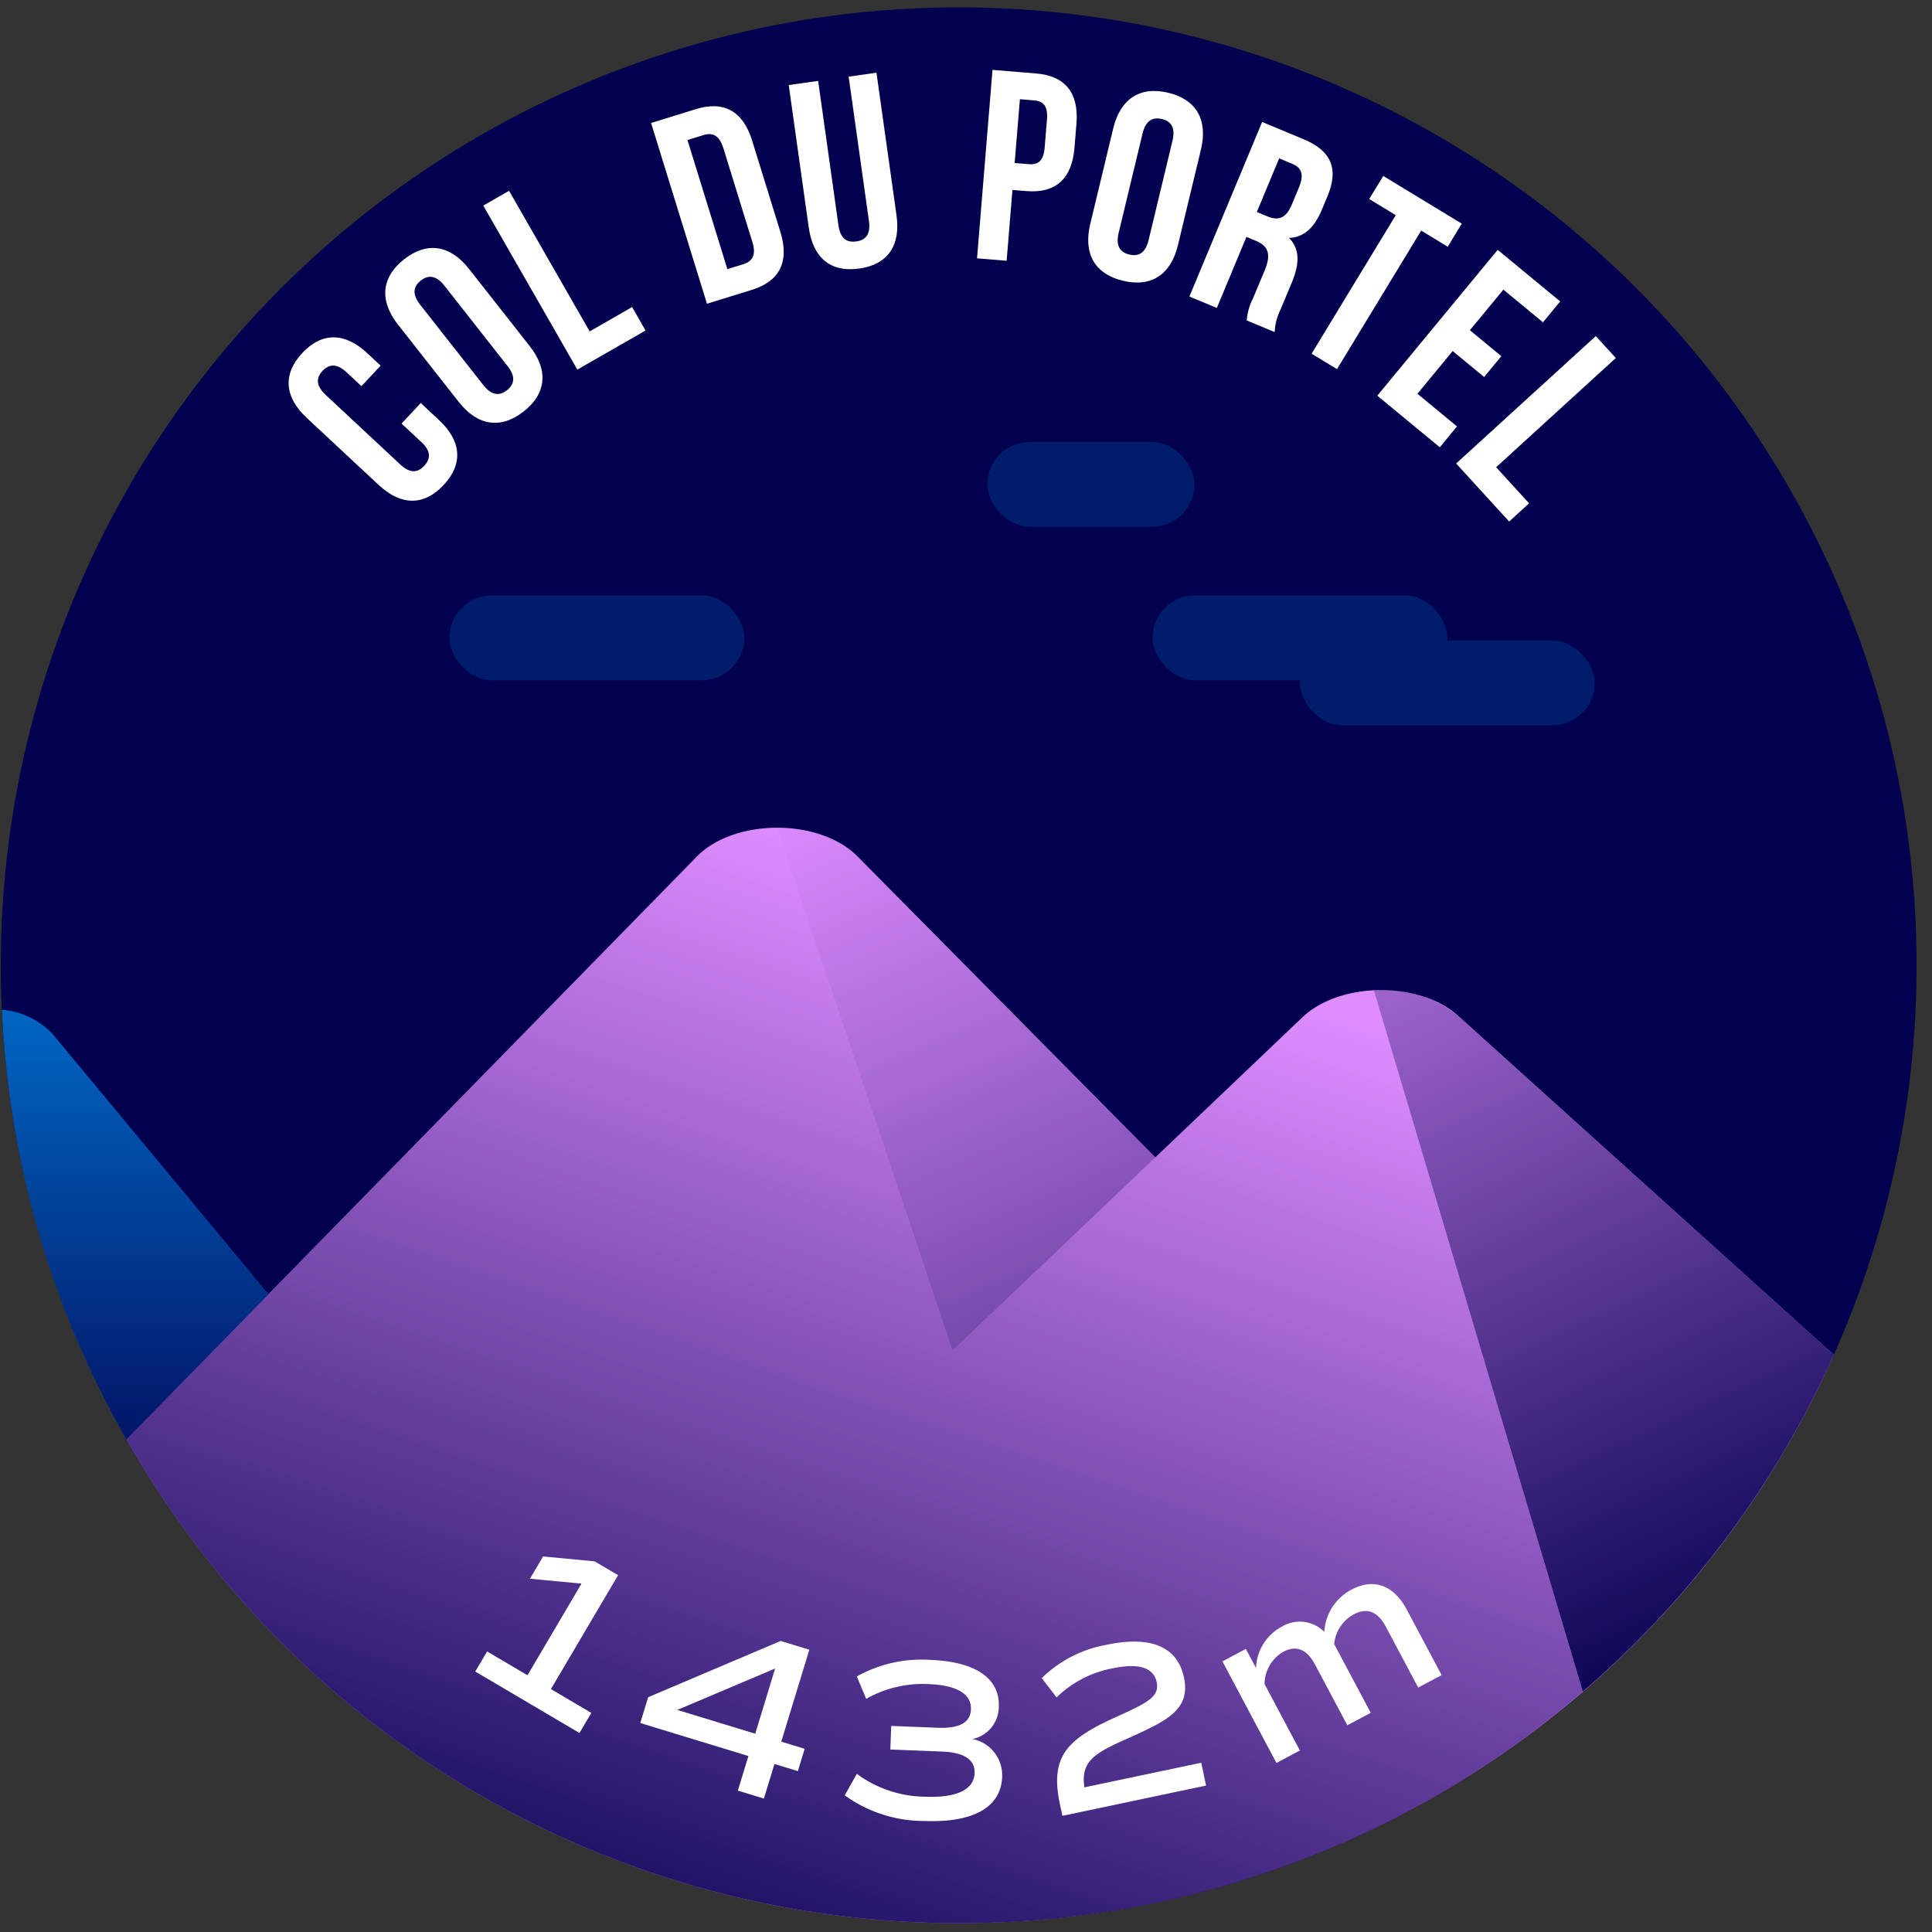
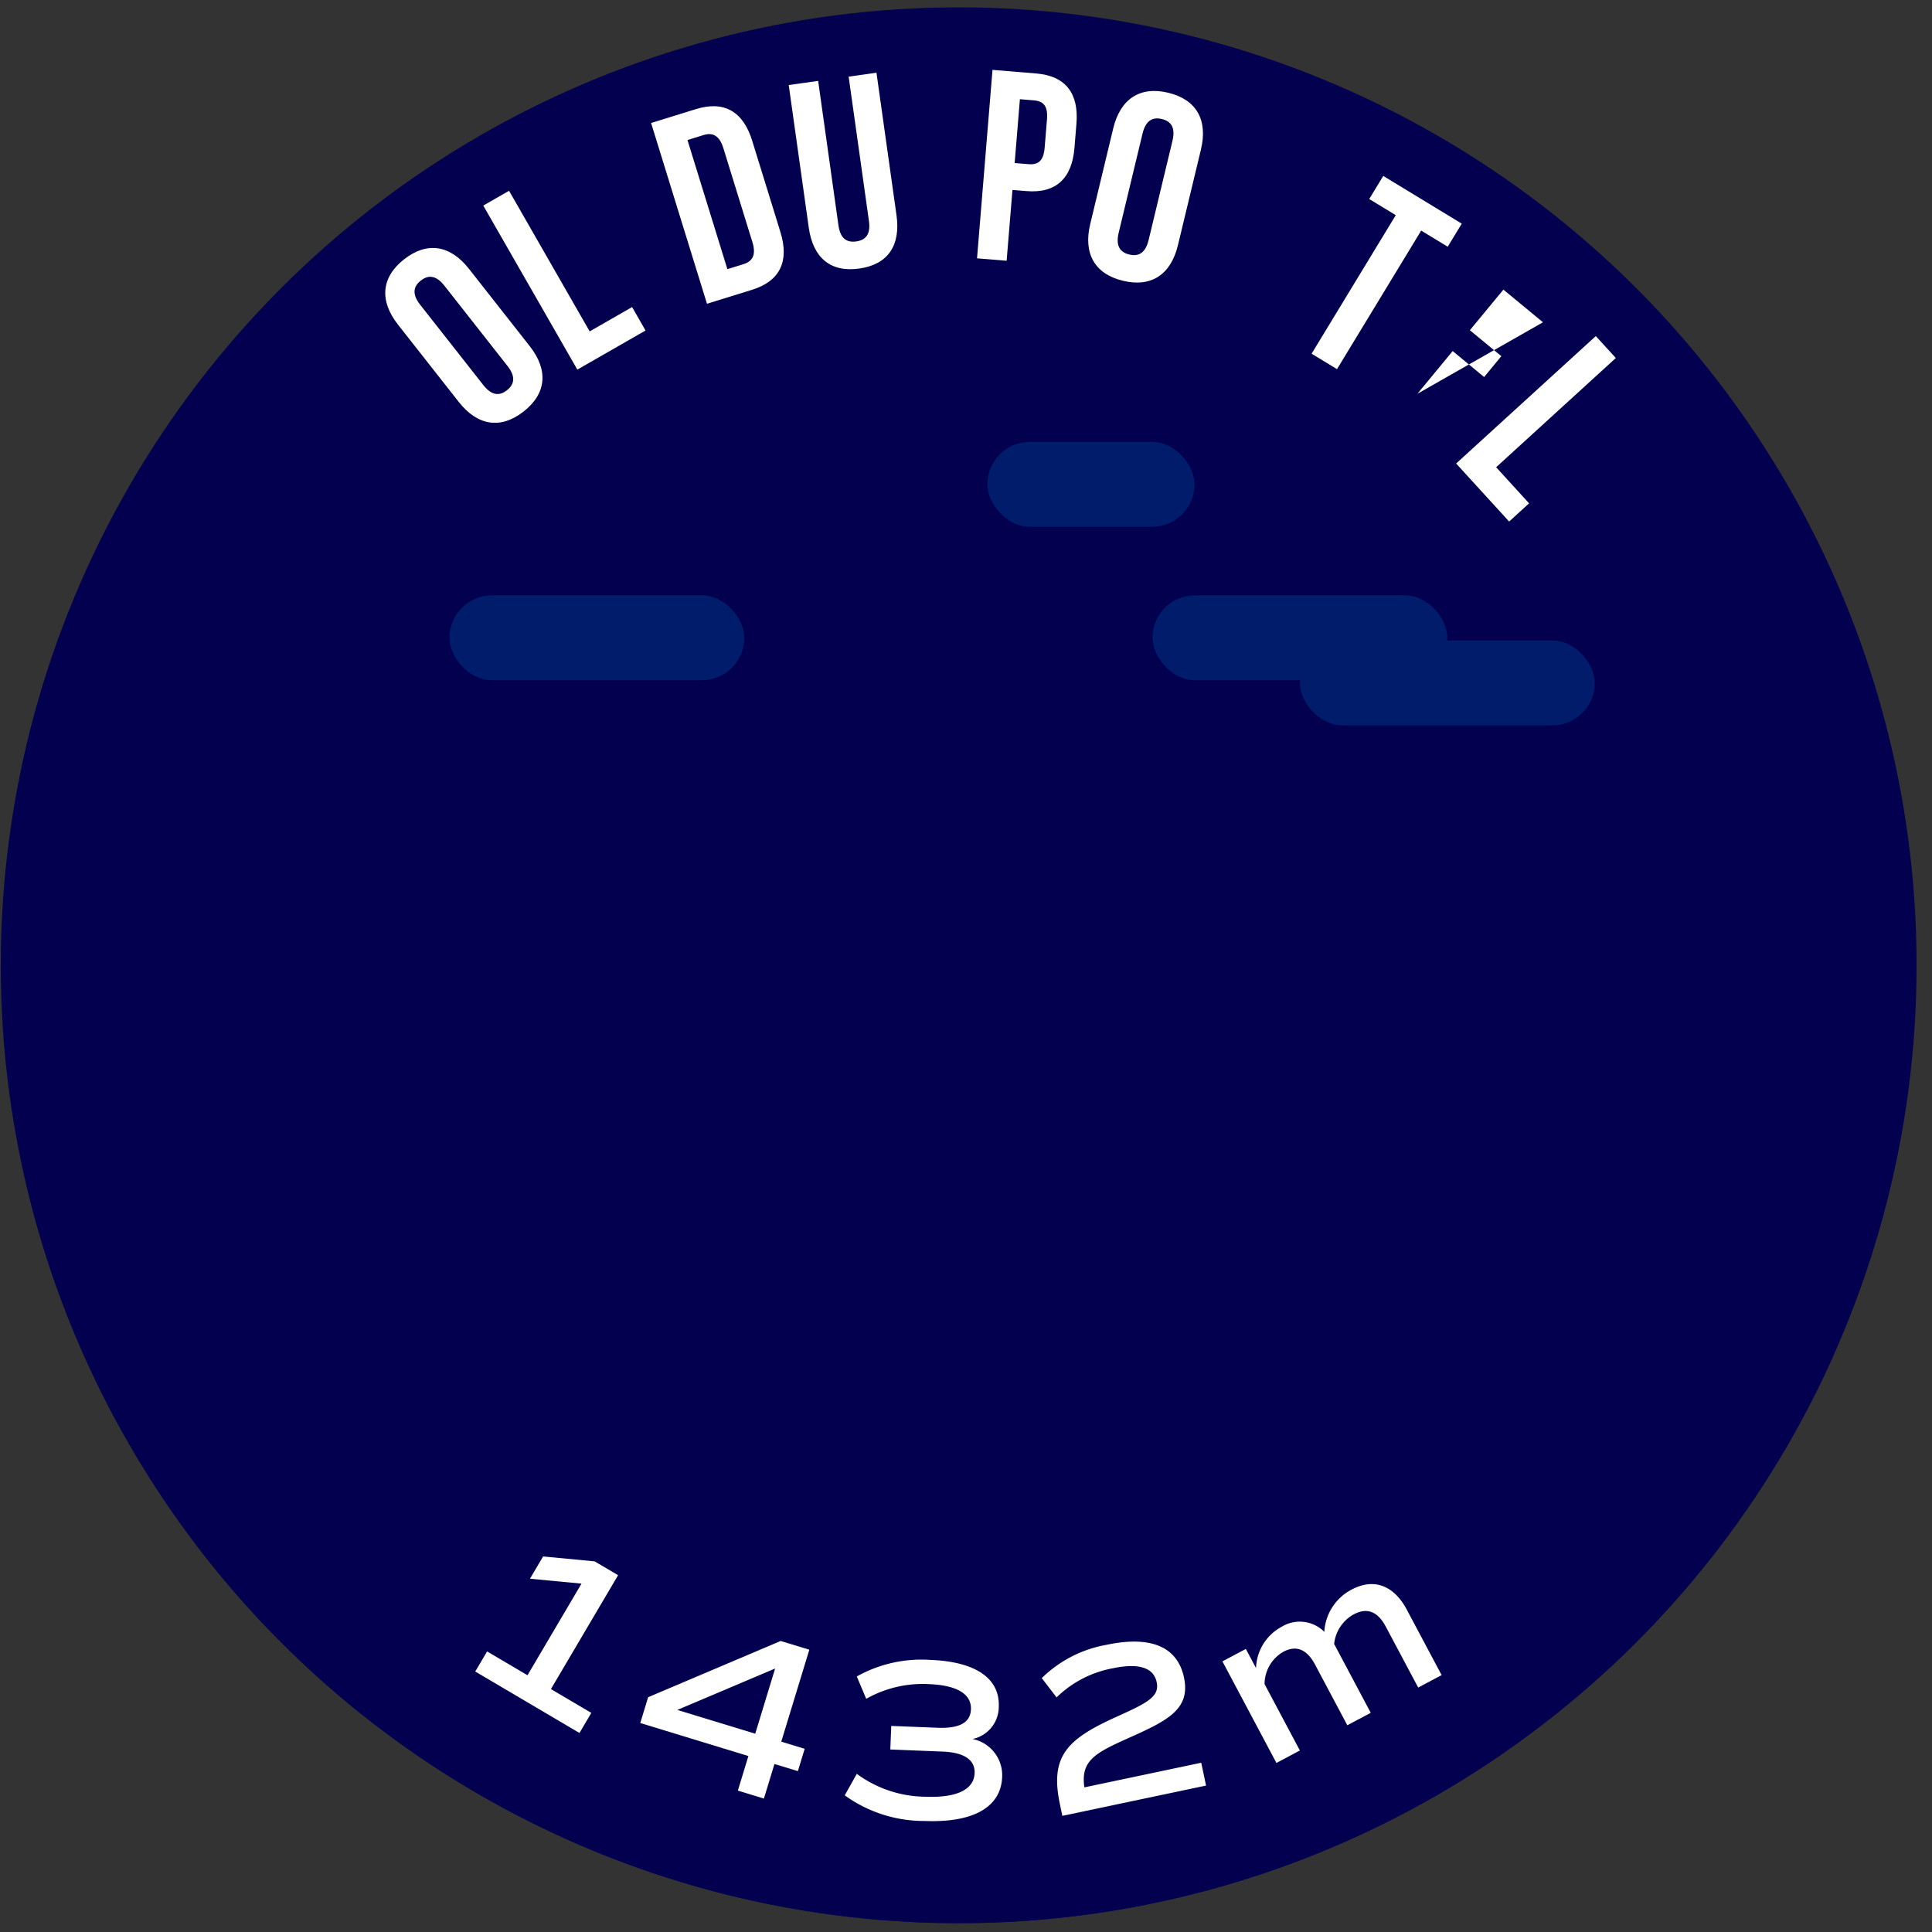
<svg xmlns="http://www.w3.org/2000/svg" xmlns:xlink="http://www.w3.org/1999/xlink" viewBox="0 0 120 120">
  <rect x="0" y="0" width="120" height="120" fill="#333333" stroke="none" />
  <defs>
    <style>.cls-1{fill:#03004f;}.cls-2{fill:#de8cff;}.cls-3{fill:#0074d3;}.cls-4{opacity:0.8;fill:url(#Dégradé_sans_nom_220);}.cls-5{fill:url(#Dégradé_sans_nom_220-2);}.cls-6{fill:url(#Dégradé_sans_nom_220-3);}.cls-7{fill:url(#Dégradé_sans_nom_220-4);}.cls-8{fill:#001c6a;}.cls-9{fill:#fff;}</style>
    <linearGradient id="Dégradé_sans_nom_220" x1="8.394" y1="88.924" x2="8.394" y2="58.081" gradientUnits="userSpaceOnUse">
      <stop offset="0" stop-color="#03004f" />
      <stop offset="1" stop-color="#03004f" stop-opacity="0" />
    </linearGradient>
    <linearGradient id="Dégradé_sans_nom_220-2" x1="110.043" y1="102.962" x2="81.28" y2="41.911" xlink:href="#Dégradé_sans_nom_220" />
    <linearGradient id="Dégradé_sans_nom_220-3" x1="42.694" y1="128.133" x2="66.434" y2="57.513" xlink:href="#Dégradé_sans_nom_220" />
    <linearGradient id="Dégradé_sans_nom_220-4" x1="82.61" y1="117.851" x2="52.642" y2="48.017" xlink:href="#Dégradé_sans_nom_220" />
  </defs>
  <title>portel</title>
  <g id="pastille">
    <circle class="cls-1" cx="59.546" cy="59.954" r="59.497" />
  </g>
  <g id="blocs_variants" data-name="blocs variants">
-     <path class="cls-2" d="M59.546,119.451A59.496,59.496,0,0,0,113.9,84.146L90.613,63.129c-2.409-2.203-7.38-2.171-9.723.062L71.761,71.885l-18.5-18.691c-2.355-2.378-7.618-2.378-9.972,0L7.852,89.396A59.461,59.461,0,0,0,59.546,119.451Z" />
-     <path class="cls-3" d="M.118,62.717A59.139,59.139,0,0,0,7.852,89.396l8.818-9.008L3.294,64.254A4.876,4.876,0,0,0,.118,62.717Z" />
-   </g>
+     </g>
  <g id="invariants">
    <path class="cls-4" d="M.119,62.731a59.138,59.138,0,0,0,7.733,26.665l8.818-9.008L3.294,64.254A4.825,4.825,0,0,0,.119,62.731Z" />
    <path class="cls-5" d="M113.9,84.146,90.613,63.128a7.419,7.419,0,0,0-5.277-1.615L98.312,105.067A59.65,59.65,0,0,0,113.9,84.146Z" />
    <path class="cls-6" d="M59.546,119.451A59.246,59.246,0,0,0,98.312,105.067L85.34,61.528a6.988,6.988,0,0,0-4.451,1.663L71.761,71.885,59.16,83.89,48.275,51.41a7.093,7.093,0,0,0-4.986,1.784L7.852,89.396A59.461,59.461,0,0,0,59.546,119.451Z" />
    <path class="cls-7" d="M53.261,53.194a7.097,7.097,0,0,0-4.986-1.784L59.16,83.89,71.762,71.885l-2.605-2.632Z" />
    <rect class="cls-8" x="80.741" y="39.779" width="18.314" height="5.276" rx="2.638" ry="2.638" />
    <rect class="cls-8" x="27.918" y="36.975" width="18.314" height="5.276" rx="2.638" ry="2.638" />
    <rect class="cls-8" x="71.584" y="36.975" width="18.314" height="5.276" rx="2.638" ry="2.638" />
    <rect class="cls-8" x="61.326" y="27.446" width="12.87" height="5.276" rx="2.638" ry="2.638" />
  </g>
  <g id="typo">
-     <path class="cls-9" d="M26.132,25.033l1.141,1.064c1.374,1.283,1.519,2.701.282,4.027-1.236,1.324-2.662,1.279-4.036-.002L19.054,25.957c-1.374-1.281-1.518-2.701-.282-4.027,1.236-1.324,2.662-1.279,4.036.004l.834.777-1.19,1.275-.92-.857c-.613-.572-1.098-.52-1.499-.09-.401.428-.419.916.194,1.488l4.638,4.326c.613.572,1.086.508,1.486.078s.432-.904-.182-1.477l-1.227-1.145Z" />
    <path class="cls-9" d="M24.719,20.162c-1.162-1.477-1.047-2.934.378-4.055,1.426-1.121,2.868-.889,4.03.59L32.904,21.502c1.162,1.479,1.048,2.936-.378,4.055-1.425,1.121-2.868.889-4.03-.59ZM30.02,23.918c.519.66,1.006.684,1.468.32s.555-.844.037-1.502l-3.922-4.99c-.519-.66-1.006-.682-1.468-.318s-.555.842-.036,1.502Z" />
    <path class="cls-9" d="M30.017,12.768l1.601-.918,5.008,8.734,2.635-1.512.834,1.457L35.86,22.957Z" />
    <path class="cls-9" d="M40.44,7.639l2.791-.863c1.764-.545,2.933.166,3.488,1.961l1.755,5.678c.555,1.797-.008,3.043-1.772,3.588l-2.791.863Zm2.26,1.059,2.479,8.018.994-.307c.562-.174.809-.566.561-1.369L44.93,9.203c-.248-.803-.674-.986-1.235-.814Z" />
    <path class="cls-9" d="M50.817,5.025l1.261,8.973c.117.832.524,1.078,1.105.998.582-.082.905-.434.789-1.264L52.711,4.76l1.728-.244,1.245,8.857c.261,1.861-.52,3.055-2.314,3.307-1.794.254-2.875-.68-3.136-2.541L48.989,5.281Z" />
    <path class="cls-9" d="M66.86,7.68l-.125,1.521c-.154,1.873-1.141,2.82-2.98,2.668l-.87-.07-.361,4.398-1.839-.152L61.646,4.34l2.709.223C66.195,4.713,67.014,5.807,66.86,7.68ZM63.348,6.162,63.022,10.127l.87.07c.585.049.925-.193.994-1.029l.144-1.756c.069-.836-.227-1.131-.812-1.178Z" />
    <path class="cls-9" d="M69.144,7.977c.439-1.826,1.653-2.639,3.415-2.217,1.761.424,2.473,1.699,2.034,3.527L73.165,15.225c-.439,1.826-1.653,2.639-3.415,2.215s-2.473-1.699-2.034-3.525ZM69.483,14.459c-.196.816.088,1.213.659,1.35.571.137,1.004-.086,1.201-.902l1.482-6.166c.196-.814-.088-1.211-.659-1.348-.571-.139-1.004.086-1.2.9Z" />
-     <path class="cls-9" d="M77.438,19.902a3.609,3.609,0,0,1,.4-1.396l.71-1.703c.419-1.008.233-1.521-.541-1.844l-.588-.246L75.58,19.127,73.876,18.418,78.394,7.576l2.571,1.072c1.766.734,2.183,1.873,1.485,3.545l-.355.852c-.465,1.115-1.124,1.695-2.032,1.734.704.711.64,1.648.169,2.779l-.697,1.672a3.458,3.458,0,0,0-.363,1.395Zm2.014-10.066L78.064,13.166l.666.277c.635.264,1.138.146,1.5-.721l.445-1.068c.323-.775.201-1.225-.403-1.477Z" />
    <path class="cls-9" d="M85.916,10.928l4.876,2.963-.871,1.434-1.649-1.002-5.228,8.605-1.578-.959,5.228-8.605-1.649-1.002Z" />
-     <path class="cls-9" d="M91.296,20.51,93.25,22.123,92.182,23.418,90.228,21.805,88.039,24.457l2.458,2.029-1.068,1.295-3.882-3.205,7.477-9.057,3.882,3.203L95.837,20.018l-2.458-2.029Z" />
+     <path class="cls-9" d="M91.296,20.51,93.25,22.123,92.182,23.418,90.228,21.805,88.039,24.457L95.837,20.018l-2.458-2.029Z" />
    <path class="cls-9" d="M99.118,20.875l1.244,1.361-7.434,6.785,2.046,2.242-1.239,1.131-3.291-3.605Z" />
  </g>
  <g id="altitude">
    <path class="cls-9" d="M36.728,106.391l-.736,1.248-6.474-3.818.736-1.248,2.509,1.48,3.356-5.691L32.917,98.057l.816-1.383,3.202.305,1.456.859-4.172,7.074Z" />
    <path class="cls-9" d="M49.558,110.008l-1.455-.443-.656,2.148-1.618-.494.655-2.148-6.716-2.051.49-1.604,8.23-3.492,1.781.543-1.743,5.711,1.455.443Zm-2.649-2.324,1.236-4.051L42.068,106.207Z" />
    <path class="cls-9" d="M62.245,110.377c-.075,1.875-1.792,2.846-4.818,2.727a8.421,8.421,0,0,1-4.959-1.592l.75-1.336a7.281,7.281,0,0,0,4.27,1.422c1.917.076,3.005-.436,3.046-1.459.033-.838-.646-1.293-2.01-1.346l-3.225-.129.058-1.463,2.87.113c1.363.055,2.047-.316,2.08-1.141.038-.951-.865-1.5-2.599-1.568a7.122,7.122,0,0,0-3.906.912l-.585-1.389a8.229,8.229,0,0,1,4.594-1.027c2.798.111,4.294,1.152,4.225,2.898a2.048,2.048,0,0,1-1.631,2.014A2.293,2.293,0,0,1,62.245,110.377Z" />
    <path class="cls-9" d="M67.354,111.016l7.257-1.529.299,1.418-8.925,1.881-.152-.723c-.63-2.988.44-4.041,3.516-5.43,1.922-.869,2.684-1.248,2.494-2.152-.19-.902-1.11-1.203-2.736-.859a6.741,6.741,0,0,0-3.481,1.807l-.92-1.199a7.651,7.651,0,0,1,4.035-2.07c2.641-.557,4.38.051,4.799,2.037.422,2.002-1.073,2.695-3.527,3.793C67.995,108.893,67.111,109.383,67.354,111.016Z" />
    <path class="cls-9" d="M87.381,99.982l2.161,4.062-1.455.773L86.079,101.043c-.506-.953-1.161-1.215-2.001-.77a2.382,2.382,0,0,0-1.212,1.836l2.273,4.277-1.455.773-2.007-3.775c-.507-.953-1.174-1.211-1.964-.791a2.339,2.339,0,0,0-1.17,2.006l2.194,4.127L79.281,109.5l-3.354-6.309,1.455-.773.633,1.191a3.017,3.017,0,0,1,1.582-2.562,2.152,2.152,0,0,1,2.658.309,3.165,3.165,0,0,1,1.694-2.623C85.342,97.992,86.581,98.477,87.381,99.982Z" />
  </g>
</svg>